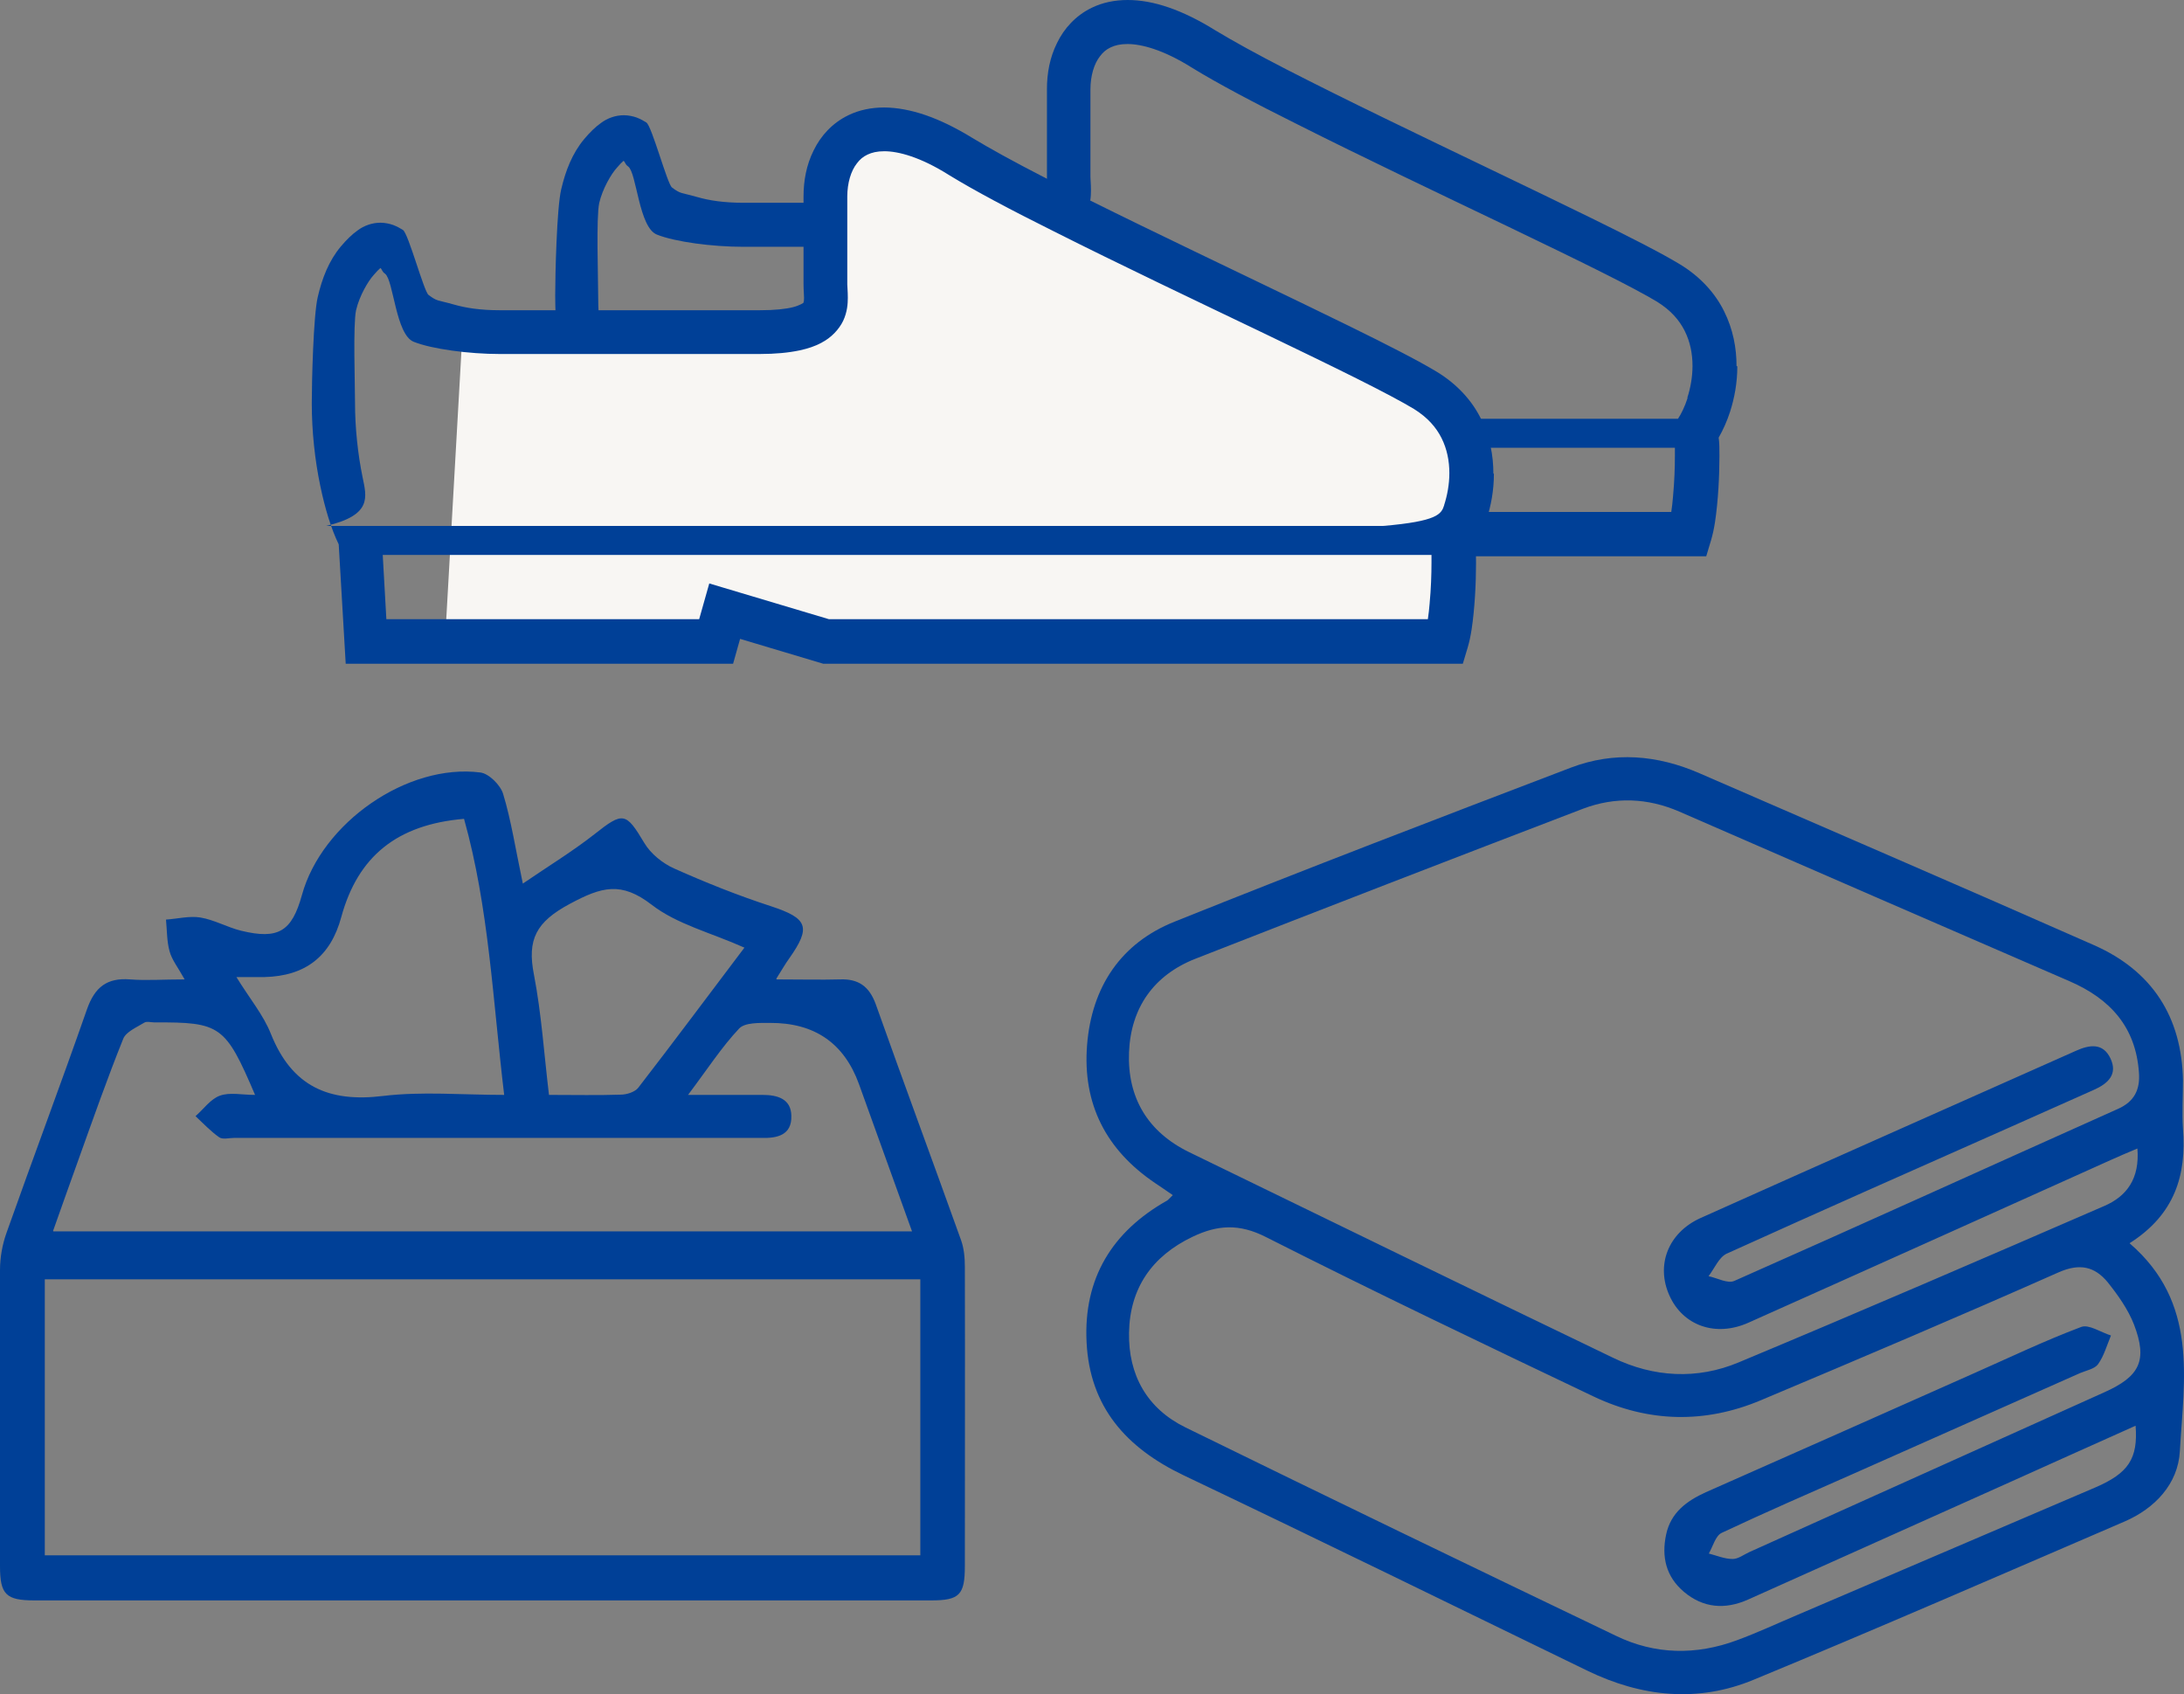
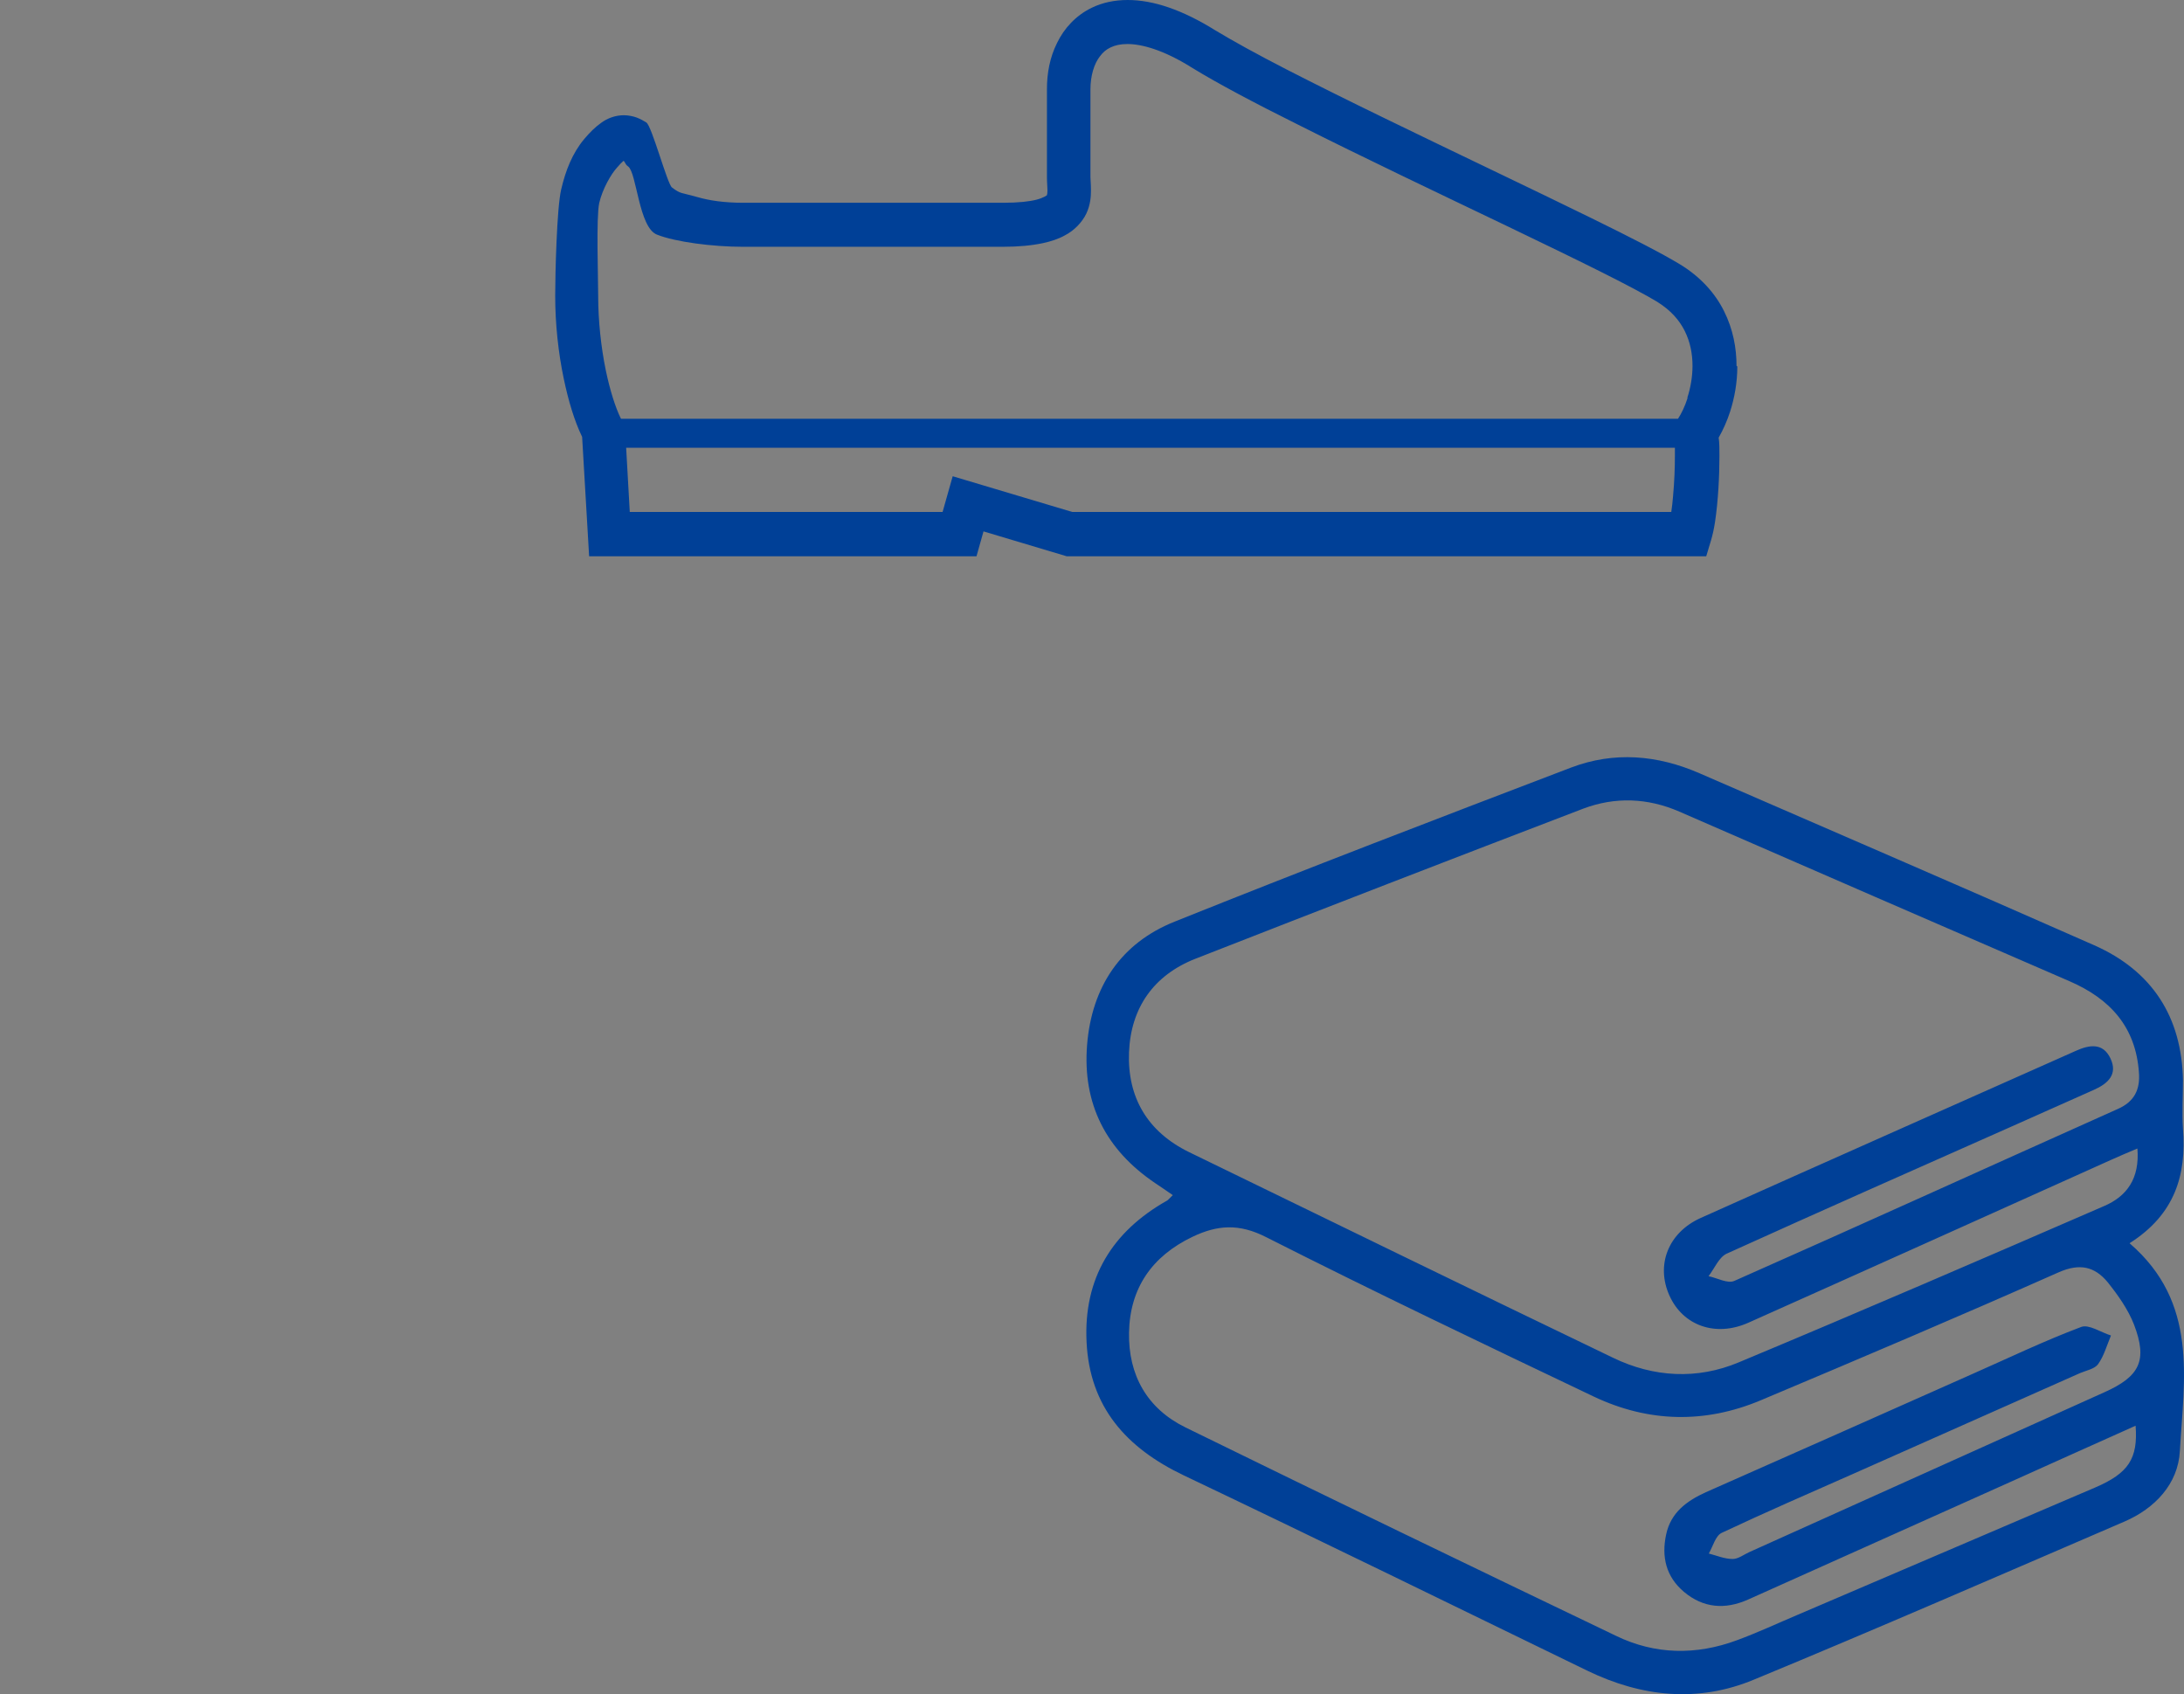
<svg xmlns="http://www.w3.org/2000/svg" id="_レイヤー_2" data-name="レイヤー 2" width="84.34" height="65.42" viewBox="0 0 84.34 65.42">
  <rect x="0" y="0" width="84.34" height="65.42" fill="#808080" stroke="none" />
  <defs>
    <style>
      .cls-1 {
        fill: #004097;
      }

      .cls-2 {
        fill: #f8f6f3;
      }
    </style>
  </defs>
  <g id="_レイヤー_1-2" data-name="レイヤー 1">
    <g>
      <g>
        <path class="cls-1" d="M82.24,48.01c2.66,2.29,2.1,5.23,1.94,8.03-.07,1.26-.96,2.21-2.15,2.72-4.76,2.05-9.51,4.12-14.3,6.1-2.16.9-4.34.67-6.44-.35-5.19-2.52-10.37-5.06-15.58-7.54-2.22-1.06-3.63-2.64-3.75-5.15-.12-2.45.98-4.26,3.11-5.46.05-.03.09-.09.22-.21-.24-.17-.47-.32-.69-.47-1.89-1.28-2.8-3.05-2.62-5.33.18-2.24,1.3-3.93,3.38-4.76,5.08-2.04,10.2-4,15.31-5.95,1.66-.63,3.33-.49,4.96.22,5.08,2.21,10.17,4.4,15.24,6.64,2.24.99,3.39,2.77,3.43,5.23,0,.62-.04,1.24,0,1.86.14,1.78-.31,3.3-2.05,4.41ZM82.54,44.35c-.43.18-.73.31-1.02.44-4.67,2.1-9.33,4.2-14.01,6.29-1.26.56-2.52.11-3.04-1.05-.53-1.17-.06-2.43,1.21-3,4.82-2.16,9.65-4.3,14.48-6.45.53-.24,1.05-.32,1.34.29.29.61-.09.97-.63,1.21-1.1.49-2.2.98-3.3,1.47-3.63,1.61-7.27,3.22-10.89,4.86-.3.14-.47.57-.7.87.34.07.74.3,1,.18,4.95-2.19,9.87-4.43,14.81-6.64.63-.28.86-.74.81-1.4-.12-1.76-1.11-2.85-2.68-3.53-5.03-2.18-10.05-4.36-15.07-6.55-1.22-.53-2.48-.58-3.72-.11-4.99,1.91-9.98,3.84-14.96,5.79-1.61.63-2.5,1.89-2.57,3.61-.07,1.75.72,3.08,2.32,3.86,5.45,2.65,10.9,5.31,16.37,7.94,1.57.76,3.25.85,4.85.18,4.72-1.97,9.42-4,14.12-6.04.86-.37,1.38-1.05,1.28-2.23ZM82.48,55.05c-1.67.75-3.24,1.45-4.81,2.16-3.39,1.52-6.78,3.04-10.17,4.56-.88.39-1.72.33-2.47-.3-.7-.59-.87-1.36-.69-2.21.18-.85.79-1.3,1.54-1.64,3.4-1.5,6.79-3.01,10.19-4.52,1.43-.63,2.84-1.31,4.3-1.86.3-.11.76.21,1.15.33-.16.38-.27.79-.5,1.11-.13.18-.45.24-.69.34-2.92,1.3-5.84,2.59-8.76,3.89-1.7.75-3.4,1.49-5.08,2.28-.24.11-.34.52-.5.8.31.08.61.21.92.21.21,0,.42-.16.63-.26,4.58-2.06,9.15-4.12,13.73-6.18,1.36-.61,1.67-1.22,1.14-2.61-.23-.59-.62-1.14-1.02-1.64-.5-.6-1.07-.74-1.89-.38-3.81,1.69-7.65,3.32-11.5,4.94-2.16.91-4.34.86-6.45-.14-4.24-2.02-8.47-4.04-12.66-6.16-1.04-.53-1.88-.47-2.84-.01-1.57.75-2.42,1.99-2.45,3.7-.03,1.63.69,2.93,2.18,3.66,5.53,2.71,11.08,5.39,16.63,8.05,1.51.73,3.09.75,4.66.17.79-.29,1.56-.65,2.34-.98,3.84-1.64,7.67-3.28,11.5-4.92,1.28-.55,1.66-1.11,1.56-2.39Z" />
-         <path class="cls-1" d="M29.99,37.82c.95,0,1.7.02,2.44,0,.72-.03,1.14.27,1.39.96,1.08,3.04,2.2,6.06,3.29,9.1.12.33.15.7.15,1.05.01,3.85,0,7.69,0,11.54,0,1.11-.2,1.33-1.3,1.33-11.54,0-23.09,0-34.63,0-1.1,0-1.33-.23-1.33-1.32,0-3.81-.01-7.63,0-11.44,0-.48.09-.98.25-1.43,1.02-2.88,2.1-5.75,3.11-8.64.3-.85.77-1.22,1.66-1.15.64.05,1.28,0,2.11,0-.26-.47-.49-.75-.58-1.08-.11-.39-.1-.82-.14-1.23.45-.03.91-.15,1.33-.08.54.09,1.04.38,1.57.51,1.44.35,1.96.03,2.35-1.38.77-2.79,4.07-5.09,6.89-4.73.33.04.78.49.88.83.31,1.02.47,2.09.76,3.46,1.01-.69,1.93-1.25,2.77-1.91,1.1-.87,1.21-.85,1.92.34.25.42.71.79,1.16.99,1.21.54,2.46,1.04,3.72,1.45,1.43.47,1.58.8.71,2.03-.13.18-.24.37-.49.77ZM35.54,60.06v-10.66H1.73v10.66h33.81ZM2.06,47.55h33.16c-.71-1.97-1.38-3.83-2.05-5.69q-.86-2.37-3.43-2.36c-.41,0-.96-.02-1.19.21-.68.72-1.22,1.56-1.98,2.57,1.15,0,2.02,0,2.88,0,.59,0,1.1.16,1.11.81.02.74-.54.87-1.16.85-.1,0-.2,0-.29,0-6.69,0-13.37,0-20.06,0-.2,0-.44.07-.58-.02-.33-.23-.62-.54-.92-.82.31-.27.58-.66.94-.79.38-.14.86-.03,1.36-.03-1.15-2.69-1.33-2.81-3.89-2.8-.13,0-.29-.05-.39.01-.29.18-.7.35-.81.62-.62,1.54-1.17,3.11-1.73,4.67-.32.88-.63,1.77-.98,2.75ZM9.13,37.73c.51.83,1.04,1.46,1.33,2.19.81,2.03,2.23,2.66,4.34,2.4,1.5-.18,3.04-.04,4.67-.04-.44-3.67-.59-7.23-1.55-10.66-2.59.22-4.1,1.45-4.74,3.79-.41,1.52-1.38,2.28-2.97,2.32-.29,0-.57,0-1.08,0ZM28.74,36.59c-1.3-.58-2.6-.9-3.57-1.65-1.18-.91-1.93-.7-3.16-.04-1.31.7-1.66,1.38-1.39,2.74.29,1.51.39,3.06.58,4.64,1.02,0,1.9.02,2.77-.01.23,0,.55-.1.68-.27,1.37-1.77,2.7-3.56,4.1-5.41Z" />
      </g>
      <g>
        <path class="cls-1" d="M67.06,14.13c0-.68-.13-1.41-.48-2.11-.34-.69-.91-1.33-1.7-1.81-.69-.42-1.9-1.04-3.43-1.79-2.28-1.12-5.24-2.52-7.97-3.85-1.36-.66-2.67-1.31-3.8-1.89-1.13-.58-2.09-1.11-2.75-1.51C45.66.38,44.54,0,43.55,0c-.51,0-.98.1-1.39.3-.62.3-1.07.8-1.34,1.36-.28.56-.39,1.17-.39,1.78v3.39c0,.23.02.4.02.52,0,.1-.01.16-.02.17v.02s-.13.1-.4.17c-.27.07-.69.12-1.29.12h-10.03c-.76,0-1.33-.09-1.78-.22-.67-.19-.63-.11-.98-.37-.18-.13-.78-2.38-.99-2.51-.11-.07-.22-.13-.37-.19-.14-.05-.32-.09-.5-.09-.33,0-.64.12-.87.29-.24.17-.44.37-.66.63-.46.55-.72,1.22-.89,1.95-.17.73-.23,3.29-.23,4.1,0,1.09.12,2.2.33,3.2.18.86.41,1.63.71,2.25l.27,4.61h14.96l.27-.96,3.21.96h24.7l.18-.6c.07-.23.12-.47.16-.73.12-.79.17-1.78.17-2.55,0-.27,0-.5-.03-.7.17-.3.32-.63.44-1,.17-.53.28-1.12.28-1.75ZM64.61,19.15c-.02.22-.04.43-.07.62h-23.13l-4.62-1.38-.39,1.38h-12.08l-.14-2.48h40.5c0,.09,0,.19,0,.29,0,.46-.02,1.04-.07,1.56ZM65.17,15.37c-.11.34-.25.62-.37.8H23.98c-.21-.42-.43-1.11-.59-1.89-.18-.88-.29-1.9-.29-2.86,0-.71-.08-3.02.04-3.58.13-.56.47-1.13.68-1.36.11-.13.2-.22.26-.27.07.05.05.13.18.22.33.25.41,2.36,1.11,2.63.7.28,2.14.47,3.32.47h10.03c.62,0,1.12-.05,1.55-.14.32-.07.6-.16.85-.3.37-.19.67-.51.83-.84.16-.34.18-.66.18-.89,0-.25-.02-.43-.02-.52v-3.39c0-.52.14-.99.37-1.28.11-.15.24-.26.41-.34.17-.08.37-.13.65-.13.54,0,1.39.22,2.5.92.96.59,2.39,1.35,4.06,2.18,2.5,1.26,5.51,2.69,8.14,3.95,1.31.63,2.53,1.22,3.53,1.72,1,.5,1.79.92,2.22,1.18.53.33.86.71,1.07,1.13.21.42.3.88.3,1.35,0,.43-.08.86-.2,1.23ZM65.44,16.74h0s0,0,0,0h0Z" />
-         <polygon class="cls-2" points="17.86 12.84 31.73 13.23 32.19 6.63 34.9 5.03 55.12 15.22 56.87 18.41 56.07 24.14 17.22 24.14 17.86 12.84" />
-         <path class="cls-1" d="M57.67,18.28c0-.68-.13-1.41-.48-2.11-.34-.69-.91-1.33-1.7-1.81-.69-.42-1.9-1.04-3.43-1.79-2.28-1.12-5.24-2.52-7.97-3.85-1.36-.66-2.67-1.31-3.8-1.89-1.13-.58-2.09-1.11-2.75-1.51-1.29-.79-2.4-1.16-3.39-1.17-.51,0-.98.1-1.39.3-.62.3-1.07.8-1.34,1.36-.28.56-.39,1.17-.39,1.78v3.39c0,.23.02.4.02.52,0,.1-.01.16-.02.17v.02s-.13.1-.4.17c-.27.07-.69.12-1.29.12h-10.03c-.76,0-1.33-.09-1.78-.22-.67-.19-.63-.11-.98-.37-.18-.13-.78-2.38-.99-2.51-.11-.07-.22-.13-.37-.19-.14-.05-.32-.09-.5-.09-.33,0-.64.12-.87.29-.24.17-.44.37-.66.63-.46.55-.72,1.22-.89,1.95-.17.73-.23,3.29-.23,4.1,0,1.09.12,2.2.33,3.2.18.86.41,1.63.71,2.25l.27,4.61h14.96l.27-.96,3.21.96h24.7l.18-.6c.07-.23.12-.47.16-.73.12-.79.17-1.78.17-2.55,0-.27,0-.5-.03-.7.17-.3.32-.63.44-1,.17-.53.28-1.12.28-1.75ZM55.21,23.29c-.02.22-.04.43-.07.62h-23.13l-4.62-1.38-.39,1.38h-12.08l-.14-2.48h40.5c0,.09,0,.19,0,.29,0,.46-.02,1.04-.07,1.56ZM55.77,19.51c-.11.34-.25.62-2.37.8H12.59c1.79-.42,1.57-1.11,1.41-1.89-.18-.88-.29-1.9-.29-2.86,0-.71-.08-3.02.04-3.58.13-.56.47-1.13.68-1.36.11-.13.2-.22.26-.27.07.05.05.13.18.22.33.25.41,2.36,1.11,2.63.7.28,2.14.47,3.32.47h10.03c.62,0,1.12-.05,1.55-.14.32-.07.6-.16.85-.3.37-.19.67-.51.83-.84.16-.34.18-.66.18-.89,0-.25-.02-.43-.02-.52v-3.39c0-.52.14-.99.37-1.28.11-.15.24-.26.41-.34.17-.08.37-.13.65-.13.54,0,1.39.22,2.5.92.96.59,2.39,1.35,4.06,2.18,2.5,1.26,5.51,2.69,8.14,3.95,1.31.63,2.53,1.22,3.53,1.72,1,.5,1.79.92,2.22,1.18.53.33.86.71,1.07,1.13.21.42.3.88.3,1.35,0,.43-.08.86-.2,1.23ZM56.04,20.88h0s0,0,0,0h0Z" />
      </g>
    </g>
  </g>
</svg>